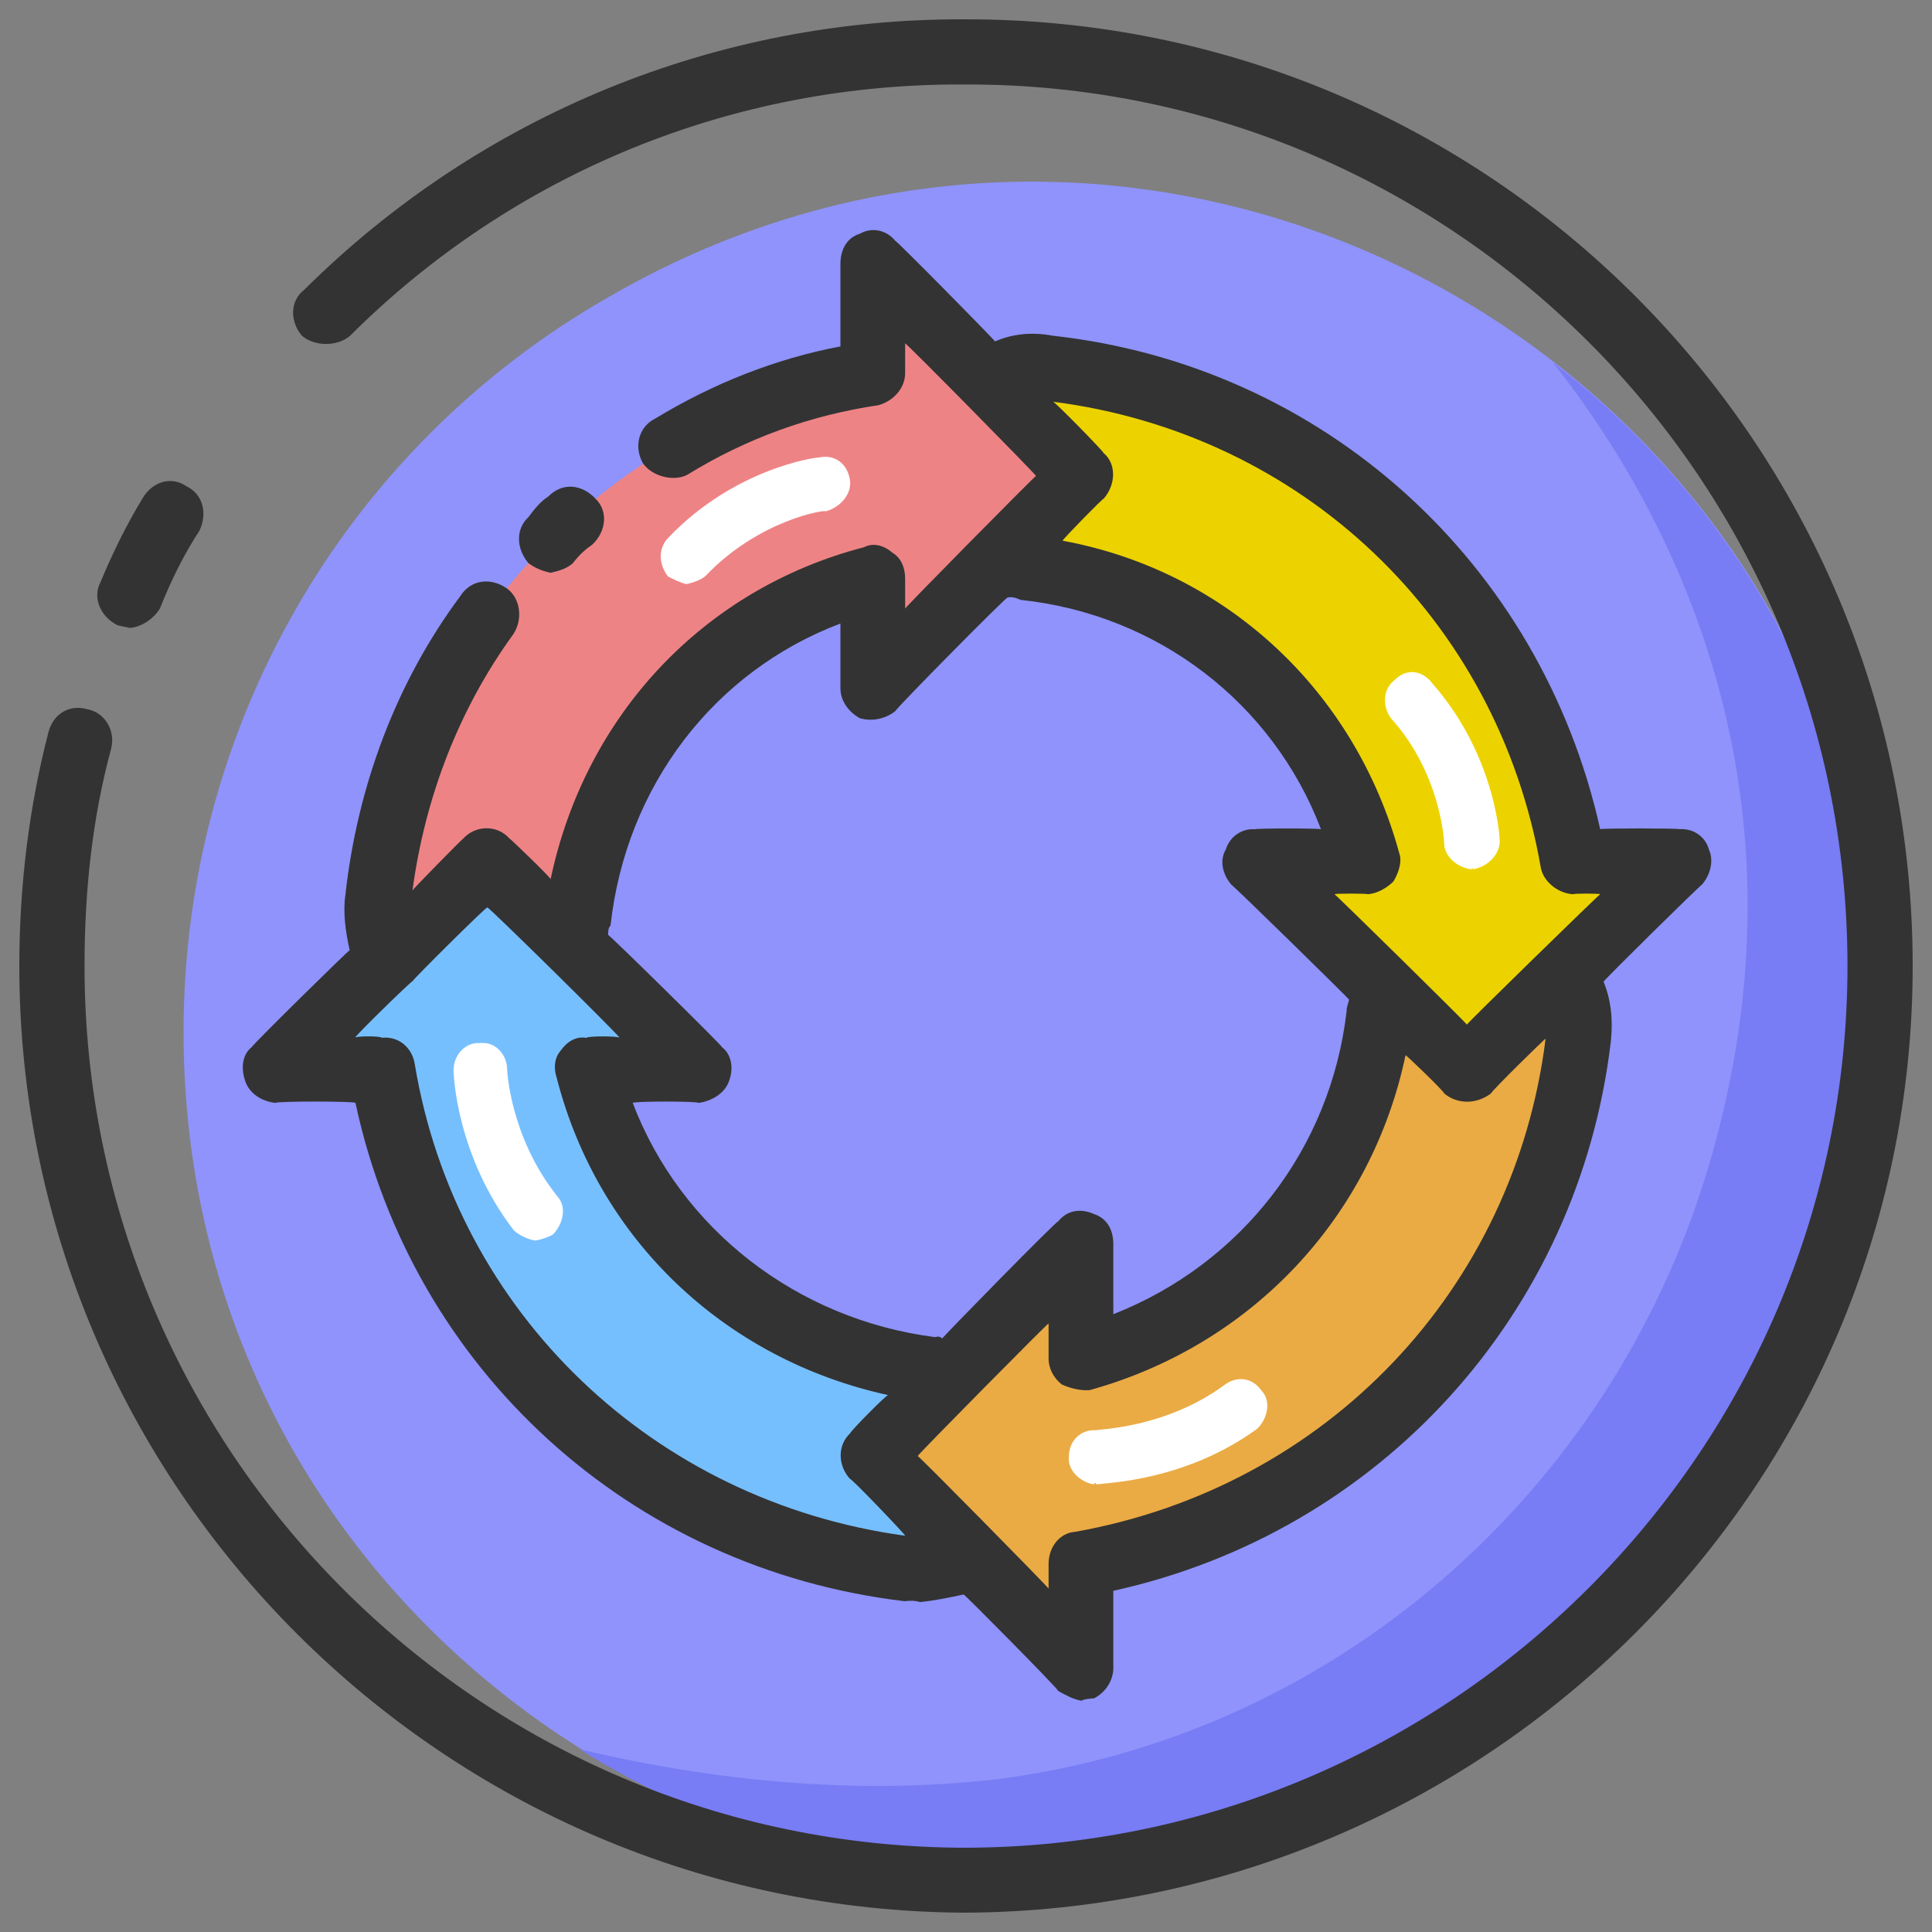
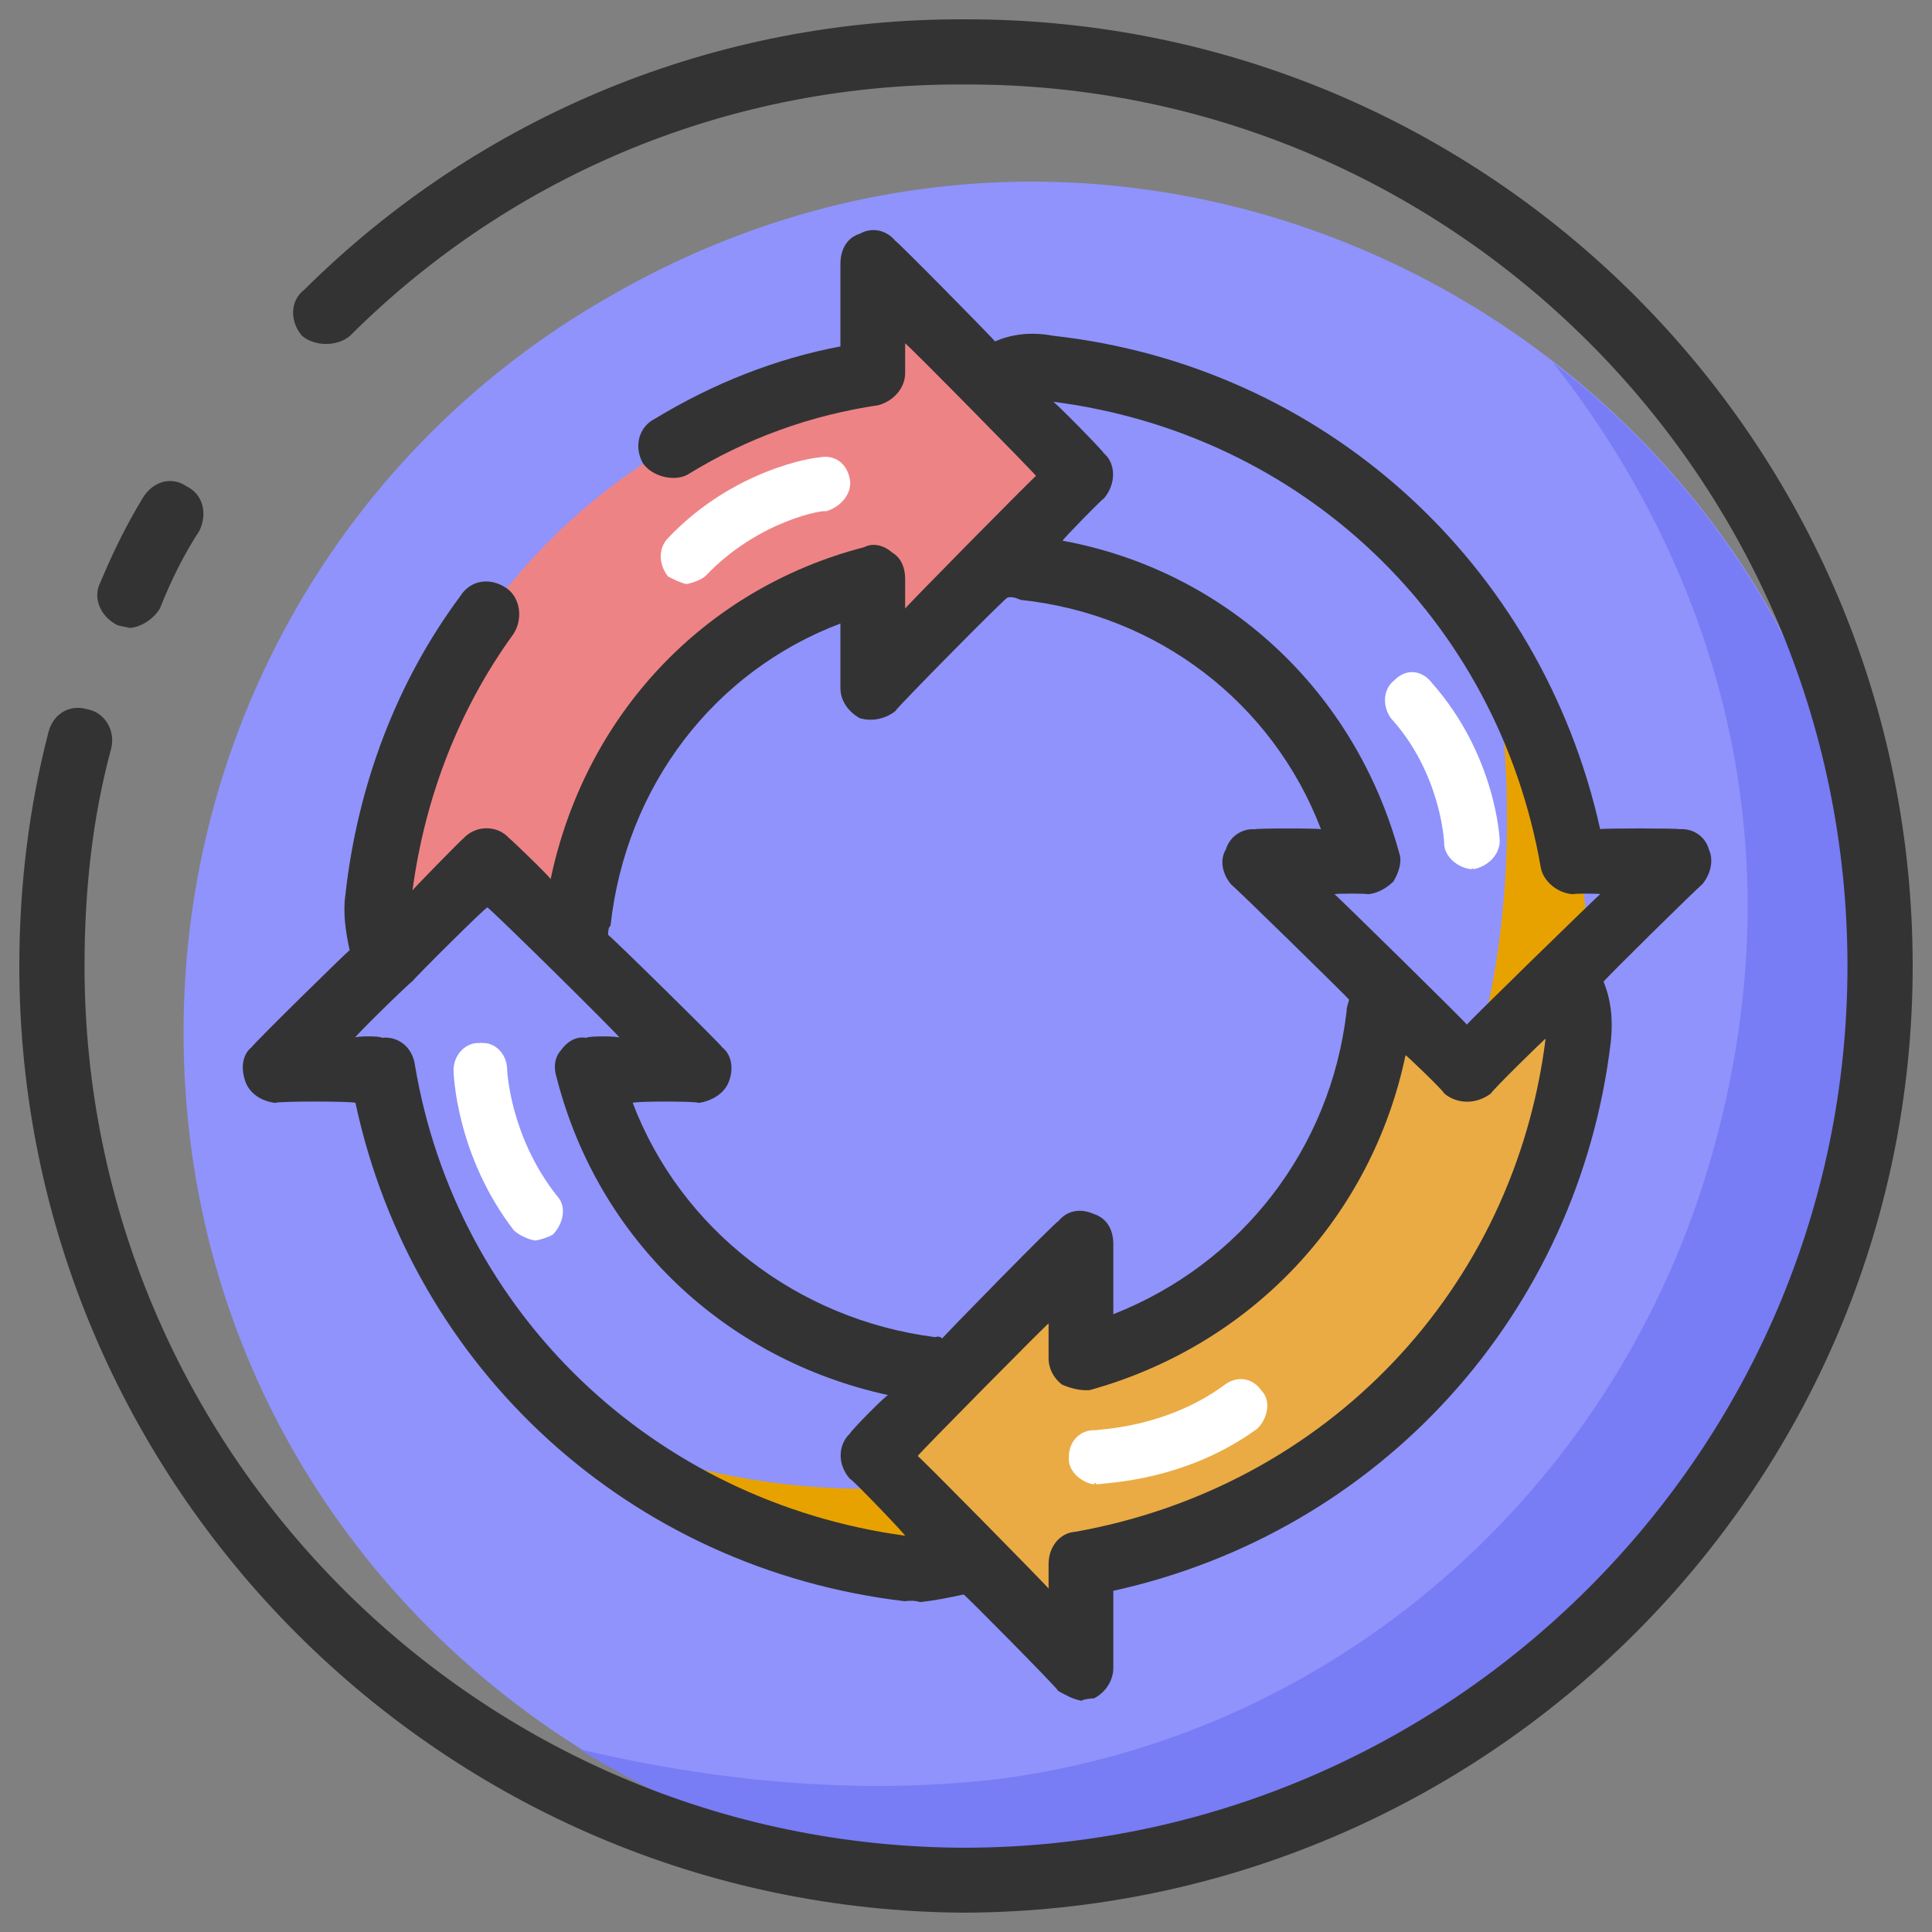
<svg xmlns="http://www.w3.org/2000/svg" version="1.1" width="100%" height="100%" id="svgWorkerArea" viewBox="0 0 400 400" style="background: white;">
  <rect x="0" y="0" width="400" height="400" fill="#808080" stroke="none" />
  <defs id="defsdoc">
    <pattern id="patternBool" x="0" y="0" width="10" height="10" patternUnits="userSpaceOnUse" patternTransform="rotate(35)">
      <circle cx="5" cy="5" r="4" style="stroke: none;fill: #ff000070;" />
    </pattern>
  </defs>
  <g id="fileImp-101469343" class="cosito">
    <path id="pathImp-110951940" fill="#8F93FB" class="grouped" d="M213.5 213.649M38 213.649C38 348.469 184.5 432.969 301.5 365.739 355.8 333.869 389.3 275.869 389.3 213.649 389.3 78.169 242.9-6.331 125.9 61.559 71.5 92.669 38 150.469 38 213.649 38 213.269 38 213.269 38 213.649" />
    <path id="pathImp-70985932" fill="#787CF5" class="grouped" d="M321.5 75.022C345.8 105.769 377 164.269 353.5 242.313 333.3 309.169 276.3 359.369 206.6 368.348 181.5 371.269 152.6 369.869 120 362.175 146.9 378.969 179.3 388.869 213.5 389.268 310.5 388.869 389.3 310.369 389.3 213.649 389.3 156.969 362.8 106.769 321.5 75.022 321.5 74.769 321.5 74.769 321.5 75.022" />
    <path id="pathImp-675718264" fill="#E8A200" class="grouped" d="M308.3 130.957C313.8 158.169 319.5 224.969 275.5 273.648 248 303.869 167.8 326.269 106.3 288.08 129.8 312.469 163 328.269 199.8 328.596 271 328.269 328.8 270.769 328.8 200.002 328.8 174.269 321.2 150.469 308.3 130.957 308.3 130.469 308.3 130.469 308.3 130.957" />
    <path id="pathImp-812585405" fill="#333333" class="grouped" d="M199.8 396.001C91.9 395.469 4 307.769 4 200.002 4 183.469 6 167.169 10 151.72 11 147.669 14.5 145.769 18.1 146.849 21.6 147.469 24 151.169 23 155.042 19.1 169.469 17.5 184.469 17.5 200.024 17.5 300.369 99.1 382.369 199.8 382.556 300.3 382.369 382.5 300.369 382.5 200.024 382.5 98.969 300.3 17.169 199.8 17.492 151.9 17.169 106.4 35.669 72.4 69.59 69.8 71.769 65.1 71.769 62.5 69.5 60 66.569 60 62.269 63 59.983 99.6 23.669 148.5 3.769 199.8 4.002 308 3.769 396 91.469 396 200.002 396 307.769 308 395.469 199.8 396.001 199.8 395.469 199.8 395.469 199.8 396.001" />
    <path id="pathImp-434759506" fill="#333333" class="grouped" d="M26.9 130.015C26 129.769 25 129.669 24.3 129.431 20.8 127.669 19.1 123.769 20.8 120.542 23.4 114.269 26.3 108.469 29.5 103.192 31.5 99.769 35.4 98.469 38.6 100.678 42 102.269 43 106.269 41.3 109.858 38.1 114.769 35.5 119.969 33.1 125.997 31.9 127.969 29.5 129.769 26.9 130.015 26.9 129.769 26.9 129.769 26.9 130.015" />
-     <path id="pathImp-483739467" fill="#FFFFFF" class="grouped" d="M120 183.481C116.1 183.269 113.5 179.669 114.5 176.478 115.4 172.469 116.6 168.769 118 165.816 119.3 161.269 124.6 160.669 127.6 164.264 129 165.469 129 167.469 128.5 169.812 127.1 172.469 126.4 175.769 125.3 179.284 124.6 181.469 122.5 183.269 120 183.481 120 183.269 120 183.269 120 183.481M133 154.728C128.5 154.469 125.9 149.669 128.3 146.298 128.5 145.769 128.5 145.769 128.5 145.862 147.9 118.269 176 112.269 177 112.372 180 111.469 183.1 113.469 183.9 116.749 184 119.469 182.5 122.469 179.3 123.371 178.9 123.269 154.5 128.469 137.5 152.349 136.4 153.469 135 154.469 133 154.728 133 154.469 133 154.469 133 154.728" />
-     <path id="pathImp-345568096" fill="#ECD300" class="grouped" d="M325.7 178.409C316 123.969 272 82.269 216.8 76.189 205.4 74.469 195.1 82.769 193.8 94.438 192.5 105.469 200.9 115.969 212 117.467 246.5 121.169 274.3 145.469 283.2 178.386 283.2 177.969 259.8 177.969 259.8 178.386 259.8 177.969 303.7 221.369 303.7 221.572 303.7 221.369 347.7 177.969 347.7 178.386 347.7 177.969 325.7 177.969 325.7 178.386 325.7 177.969 325.7 177.969 325.7 178.409" />
-     <path id="pathImp-237252488" fill="#FFFFFF" class="grouped" d="M303.7 221.595C303.7 221.369 286.7 204.469 286.7 204.94 286 206.369 285.8 207.969 285.3 210.125 281.5 244.669 256.7 272.369 223.9 281.324 223.9 280.869 223.9 257.269 223.9 257.576 223.9 257.269 180.6 301.169 180.6 301.481 180.6 301.169 223.9 345.169 223.9 345.385 223.9 345.169 223.9 323.469 223.9 323.815 278.5 314.169 320.3 270.369 326.8 214.928 327.5 209.769 326.3 205.169 324 201.798 324 201.469 303.7 221.369 303.7 221.595 303.7 221.369 303.7 221.369 303.7 221.595" />
-     <path id="pathImp-150150806" fill="#76BFFF" class="grouped" d="M193 283.501C158 279.269 130.3 254.369 121.4 221.595 121.4 221.369 144.8 221.369 144.8 221.595 144.8 221.369 100.9 177.969 100.9 178.409 100.9 177.969 57 221.369 57 221.595 57 221.369 79 221.369 79 221.595 88.5 275.869 132.4 317.969 188 324.802 189 324.469 189.8 324.769 190.5 324.937 200.9 324.769 210 316.869 211.3 306.553 212.5 294.869 204.3 284.369 193 283.501 193 283.169 193 283.169 193 283.501" />
    <path id="pathImp-749307590" fill="#EAAB44" class="grouped" d="M324 201.752C324 201.469 303.7 221.369 303.7 221.572 303.7 221.369 286.7 204.469 286.7 204.917 286 206.369 285.8 207.969 285.3 210.102 281.5 244.669 256.7 272.369 223.9 281.302 223.9 280.869 223.9 257.269 223.9 257.554 223.9 257.269 180.6 301.169 180.6 301.458 180.6 301.169 223.9 345.169 223.9 345.363 223.9 345.169 223.9 323.469 223.9 323.792 278.5 314.169 320.3 270.369 326.8 214.906 327.5 209.769 326.3 205.169 324 201.752 324 201.469 324 201.469 324 201.752" />
    <path id="pathImp-627937462" fill="#EE8385" class="grouped" d="M100.9 178.409C100.9 177.969 118.1 195.369 118.1 195.625 118.8 193.669 119.3 191.969 119.3 190.866 123.4 156.169 147.9 127.969 180.6 119.779 180.6 119.469 180.6 141.969 180.6 142.428 180.6 141.969 223.9 98.269 223.9 98.523 223.9 98.269 180.6 54.269 180.6 54.641 180.6 54.269 180.6 76.969 180.6 77.266 126.5 86.469 84.6 130.469 78.1 186.085 77.5 190.169 78.6 194.269 80.6 198.341 80.6 197.869 100.9 177.969 100.9 178.409 100.9 177.969 100.9 177.969 100.9 178.409" />
    <path id="pathImp-633788316" fill="#333333" class="grouped" d="M353.8 175.85C353 172.969 350.3 171.469 347.7 171.675 347.7 171.469 331.3 171.469 331.3 171.675 319 116.469 274 75.669 217.9 69.5 213.5 68.669 209.5 69.169 206 70.689 206 70.469 185.4 49.569 185.4 49.904 183.5 47.569 180.5 46.969 178 48.401 175.5 49.169 174 51.469 174 54.641 174 54.269 174 71.469 174 71.722 160.5 74.269 147.5 79.469 135.6 86.694 132.4 88.269 131.1 92.269 133.1 95.897 135 98.669 139.5 99.769 142.3 98.298 154.5 90.769 167.8 85.969 181.9 83.888 185.1 82.969 187.4 80.269 187.4 77.244 187.4 76.969 187.4 70.769 187.4 71.094 187.4 70.769 214.5 98.269 214.5 98.545 214.5 98.269 187.4 125.769 187.4 125.997 187.4 125.769 187.4 119.469 187.4 119.802 187.4 117.469 186.5 115.469 184.8 114.46 183.1 112.969 180.9 112.269 178.9 113.292 145.5 121.969 121.1 148.269 114 182.022 114 181.669 105.5 173.469 105.5 173.627 103 170.769 98.5 170.769 95.9 173.627 95.9 173.469 85.4 184.169 85.4 184.357 88 164.969 95.1 146.669 106.3 131.272 108.4 127.969 107.6 123.769 105 121.867 101.6 119.469 97.5 119.969 95.3 123.415 82.1 141.169 74 162.669 71.5 185.345 71 188.769 71.5 192.769 72.4 196.747 72.4 196.469 52.1 216.469 52.1 216.814 50.1 218.369 49.8 221.369 50.9 224.176 51.8 226.369 54 227.969 57 228.351 57 227.969 73.6 227.969 73.6 228.351 85.4 283.469 130.4 324.769 187.3 331.514 188.5 331.369 189.4 331.369 190.5 331.693 193.6 331.369 196.5 330.769 199.5 330.122 199.5 329.869 219.1 349.669 219.1 350.099 220.5 350.869 222 351.769 223.9 352.119 224.5 351.769 225.6 351.669 226.5 351.625 229 350.369 230.5 347.769 230.5 345.385 230.5 345.169 230.5 328.869 230.5 329.359 285.8 317.169 326.8 271.969 333.5 215.692 334 210.969 333.5 206.869 332 203.256 332 202.969 352.3 182.969 352.3 183.234 354.3 180.969 354.8 177.969 353.8 175.85 353.8 175.669 353.8 175.669 353.8 175.85M319 179.598C319.5 182.469 322.5 184.969 325.7 185.142 325.7 184.969 331.3 184.969 331.3 185.142 331.3 184.969 303.7 211.869 303.7 212.145 303.7 211.869 276.3 184.969 276.3 185.142 276.3 184.969 283.2 184.969 283.2 185.142 285.3 184.969 287.2 183.769 288.5 182.494 289.7 180.469 290.3 178.269 289.7 176.635 280.5 142.969 253.8 118.169 220 111.946 220 111.669 228.5 102.969 228.5 103.259 231.1 100.269 231.1 95.969 228.5 93.809 228.5 93.469 218 82.769 218 83.17 269.5 89.769 310 127.969 319 179.598 319 179.269 319 179.269 319 179.598M126.4 191.652C129.6 162.669 147.9 138.969 174 129.094 174 128.769 174 141.969 174 142.45 174 144.969 175.5 147.269 178 148.69 180.6 149.469 183.5 148.769 185.4 147.186 185.4 146.769 208.6 123.269 208.6 123.73 209.5 123.469 210.3 123.769 211.3 124.201 239.6 127.169 263.5 145.469 273.5 171.697 273.5 171.469 259.8 171.469 259.8 171.697 257.2 171.469 254.6 173.169 253.8 175.872 252.5 177.969 253 180.969 255 183.234 255 182.969 279.3 206.769 279.3 206.96 279.3 207.369 278.8 208.269 278.8 209.362 275.5 237.869 257 261.669 230.5 272.099 230.5 271.769 230.5 257.269 230.5 257.599 230.5 254.369 229 252.169 226.5 251.358 223.9 250.169 221 250.469 219.1 252.862 219.1 252.369 195.1 276.869 195.1 277.104 194.5 276.669 194.3 276.669 193.6 276.835 164.9 273.169 140.9 254.369 131 228.351 131 227.969 144.6 227.969 144.6 228.351 147.4 227.969 149.9 226.369 150.8 224.176 152 221.369 151.5 218.369 149.5 216.814 149.5 216.469 125.9 193.269 125.9 193.56 125.9 192.669 126 191.969 126.4 191.652 126.4 191.469 126.4 191.469 126.4 191.652M85.9 220.473C85.4 216.869 82.5 214.469 79 214.861 79 214.469 73.5 214.469 73.5 214.861 73.5 214.469 85.4 202.869 85.4 203.167 85.4 202.869 100.9 187.469 100.9 187.881 100.9 187.469 128.3 214.469 128.3 214.884 128.3 214.469 121.4 214.469 121.4 214.884 119.3 214.469 117.4 215.669 116.1 217.487 114.9 218.869 114.5 220.869 115.3 223.301 123.9 256.669 150.1 281.469 183.9 288.844 183.9 288.369 176 296.369 176 296.767 173.4 299.169 173.4 303.369 176 306.217 176 305.769 187.4 317.669 187.4 317.956 135.5 310.869 94.5 271.969 85.9 220.473 85.9 220.169 85.9 220.169 85.9 220.473M320 215.063C313.5 266.969 274.7 307.869 222.6 317.148 219.4 317.369 217.1 320.269 217.1 323.792 217.1 323.469 217.1 328.669 217.1 328.91 217.1 328.669 190 301.169 190 301.458 190 301.169 217.1 273.769 217.1 274.007 217.1 273.769 217.1 280.869 217.1 281.302 217.1 283.169 218 285.169 219.8 286.621 221.4 287.369 223.6 287.969 225.6 287.811 259.3 278.469 284 251.869 291 218.475 291 218.269 299 225.969 299 226.376 301.7 228.669 305.7 228.669 308.7 226.376 308.7 225.969 320 214.869 320 215.063 320 214.869 320 214.869 320 215.063" />
-     <path id="pathImp-749460308" fill="#333333" class="grouped" d="M114 118.59C115.9 118.169 117.4 117.669 118.6 116.614 120 114.769 121.3 113.669 122.6 112.776 125.6 109.969 125.9 105.769 123.3 103.259 120.5 100.269 116.5 99.769 113.5 102.81 112 103.769 110.8 105.169 109.4 107.075 106.8 109.469 106.8 113.469 109.4 116.592 110.6 117.469 112 118.169 114 118.59 114 118.169 114 118.169 114 118.59" />
    <path id="pathImp-808526018" fill="#FFFFFF" class="grouped" d="M142.1 120.924C140.9 120.669 139.5 119.969 138.3 119.353 136.3 116.769 136.3 113.469 138.3 111.407 152 96.969 168.9 94.669 169.5 94.729 172.8 93.969 175.5 95.969 176 99.533 176.3 102.269 174.1 104.969 171 105.863 170.8 105.469 157.1 107.669 146.1 119.218 145.3 119.969 143.5 120.669 142.1 120.924 142.1 120.669 142.1 120.669 142.1 120.924M110.8 256.835C109.5 256.669 107.5 255.769 106.4 254.748 94.4 239.169 93.9 222.169 93.9 221.64 93.9 218.269 96.5 215.669 99.5 215.961 99.5 215.669 99.6 215.669 99.6 215.961 102.5 215.669 105 218.269 105 221.483 105 221.369 105.5 235.269 115.4 247.7 117.4 249.869 116.6 253.369 114.5 255.578 113.5 256.169 112 256.669 110.8 256.835 110.8 256.669 110.8 256.669 110.8 256.835M304.7 179.98C301.7 179.669 299 177.269 299 174.615 299 173.969 298.2 159.969 288 148.735 286 145.969 286.5 142.469 288.7 140.834 291.2 138.269 294.5 138.769 296.5 141.44 309.5 156.169 310.5 173.169 310.5 174.121 310.5 176.969 308 179.469 305 179.957 304.8 179.669 304.8 179.669 304.7 179.98 304.7 179.669 304.7 179.669 304.7 179.98" />
    <path id="pathImp-77445672" fill="#FFFFFF" class="grouped" d="M227 307.339C227 306.969 226.5 306.969 226.5 307.339 223.6 306.869 221 304.369 221.3 301.615 221.3 298.169 223.9 295.869 227 296.116 227 295.869 241 295.869 253.4 286.824 256 284.769 259.3 285.169 261.2 287.946 263.2 289.969 262.5 293.669 260.3 295.802 245.4 306.669 229.1 306.969 227 307.339 227 306.969 227 306.969 227 307.339" />
  </g>
</svg>